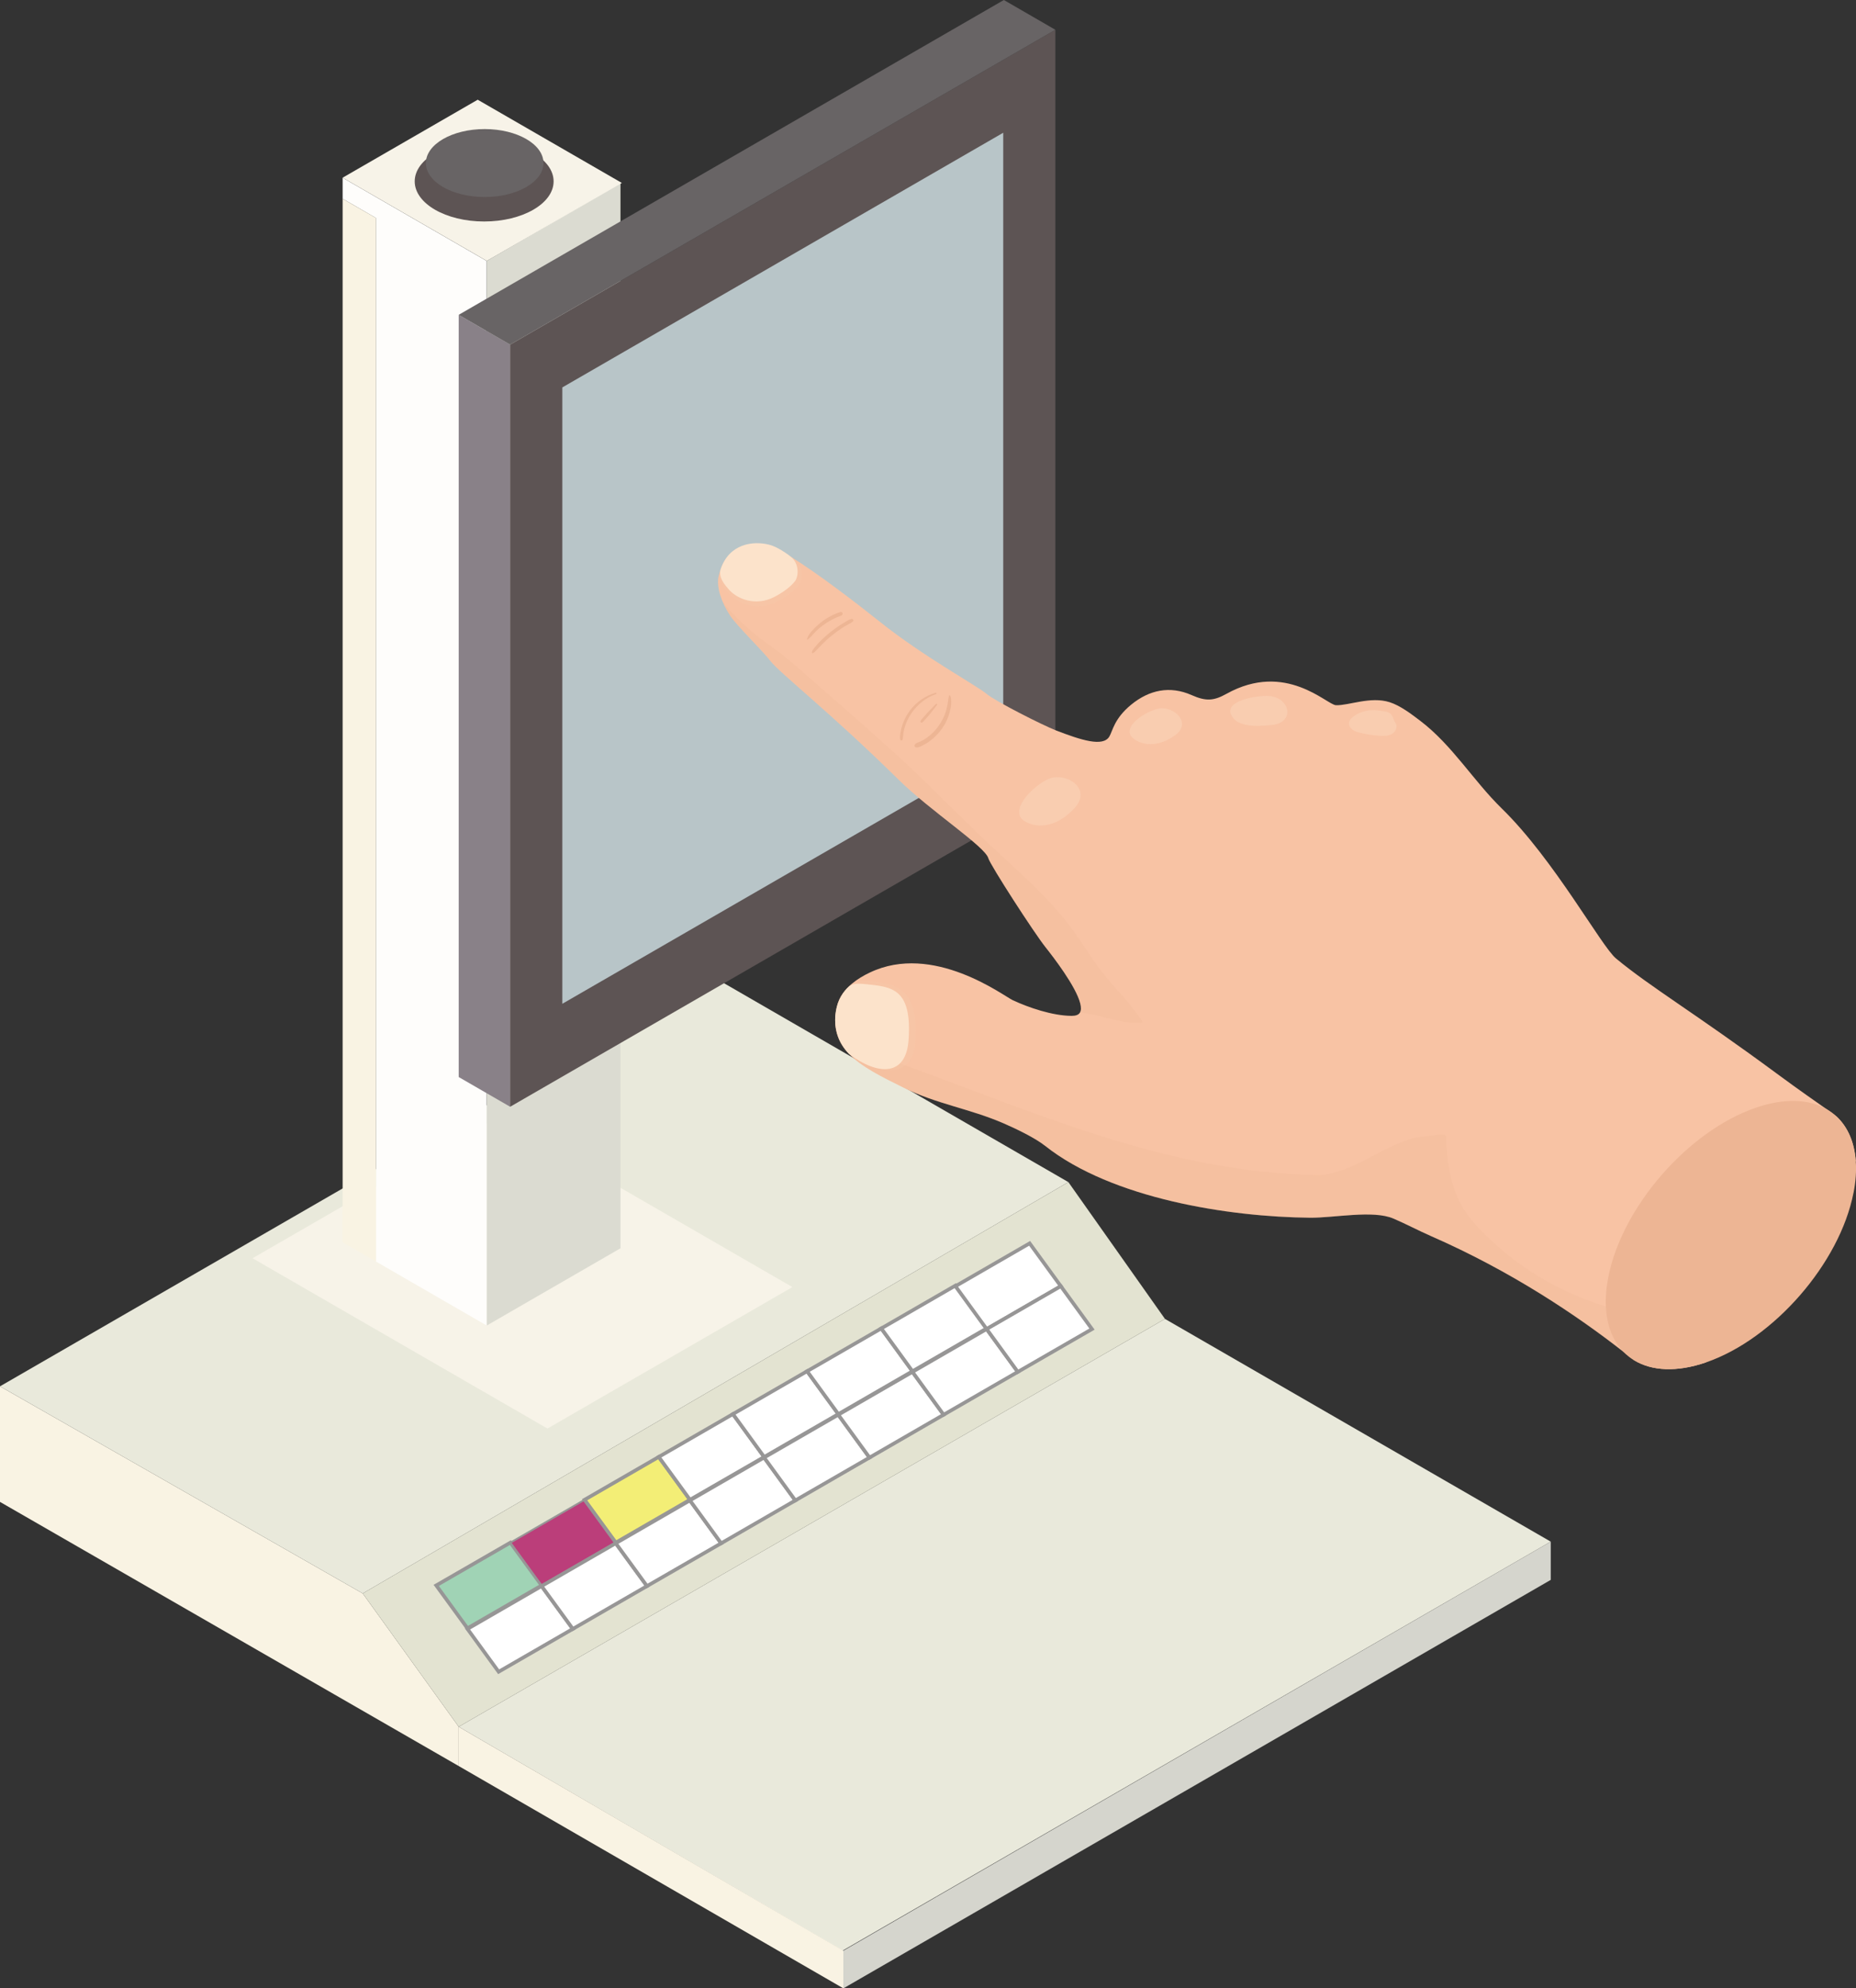
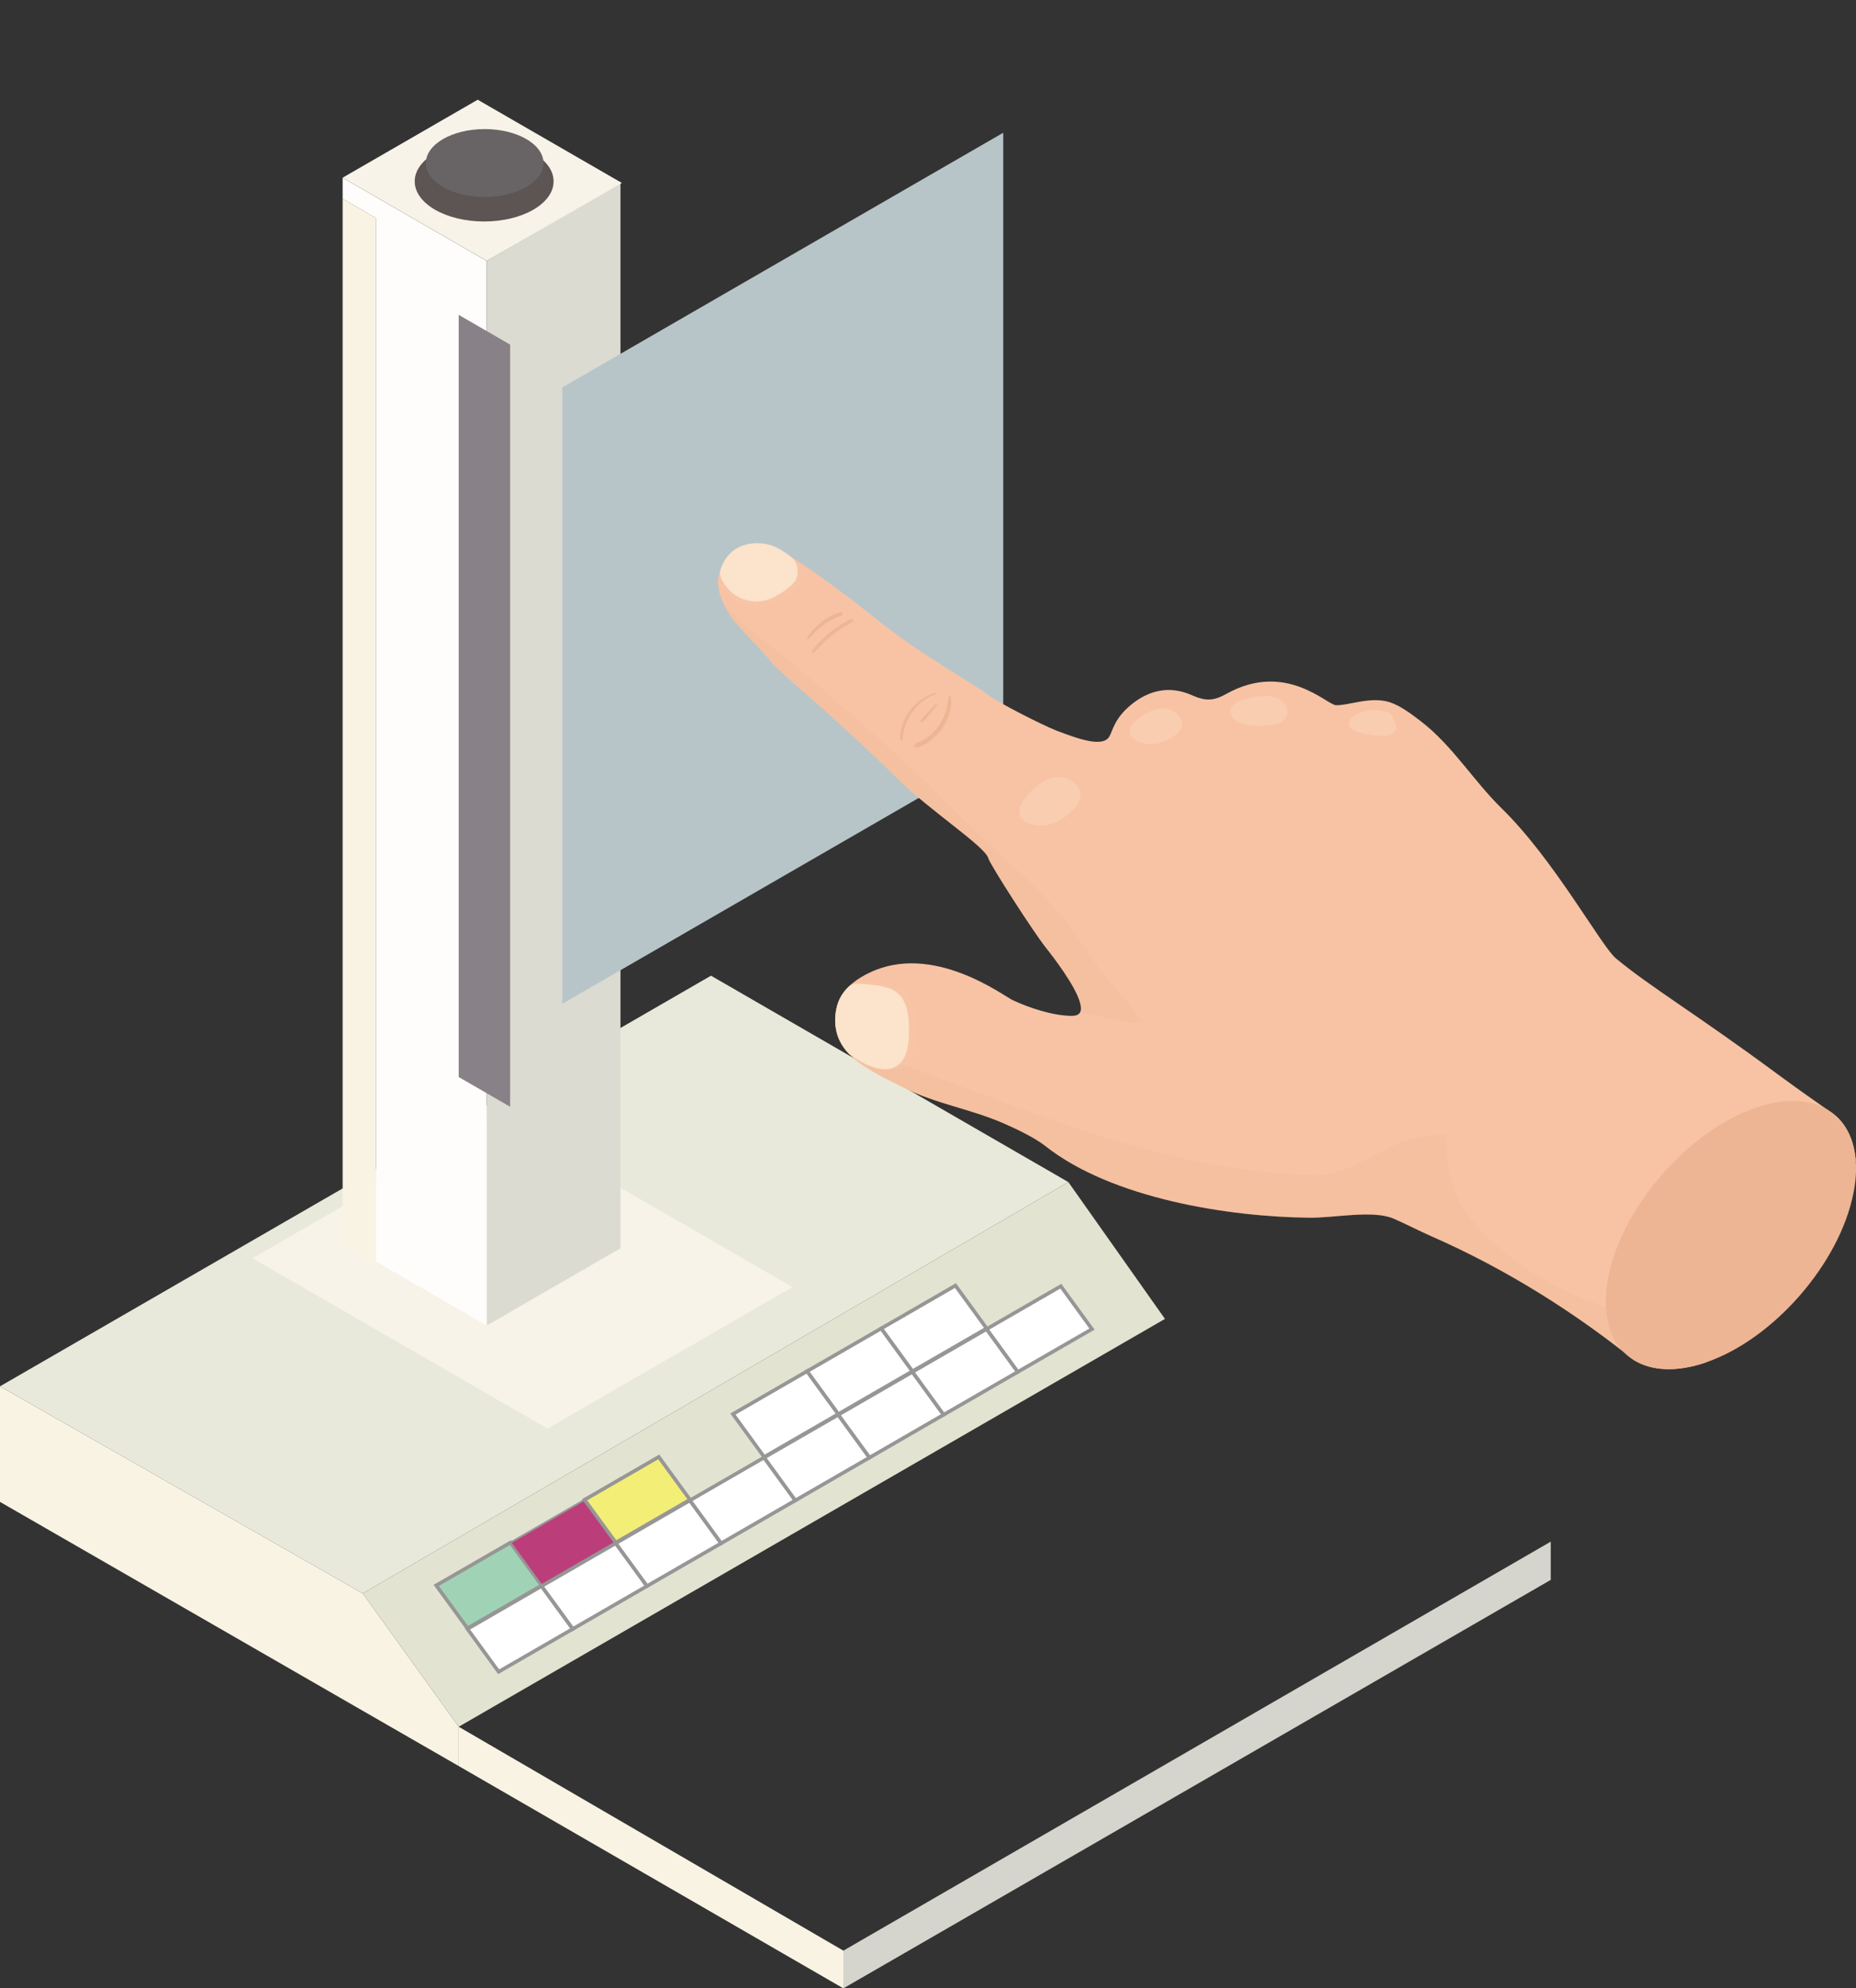
<svg xmlns="http://www.w3.org/2000/svg" viewBox="0 0 353.56 378.66">
  <rect x="0" y="0" width="353.56" height="378.66" fill="#333333" stroke="none" />
  <defs>
    <style>
      .cls-1 {
        fill: #f9cdb3;
      }

      .cls-1, .cls-2 {
        mix-blend-mode: multiply;
        opacity: .2;
      }

      .cls-1, .cls-2, .cls-3, .cls-4, .cls-5, .cls-6, .cls-7, .cls-8, .cls-9, .cls-10, .cls-11, .cls-12, .cls-13, .cls-14, .cls-15, .cls-16, .cls-17 {
        stroke-width: 0px;
      }

      .cls-18 {
        fill: #bb3e7a;
        stroke-width: .35px;
      }

      .cls-18, .cls-19, .cls-20, .cls-21 {
        stroke: #979696;
        stroke-miterlimit: 10;
      }

      .cls-2, .cls-13 {
        fill: #edb594;
      }

      .cls-22 {
        isolation: isolate;
      }

      .cls-19 {
        fill: #fff;
      }

      .cls-19, .cls-20, .cls-21 {
        stroke-width: .69px;
      }

      .cls-3 {
        opacity: .3;
      }

      .cls-3, .cls-12 {
        fill: #fce3cb;
      }

      .cls-20 {
        fill: #a0d3b5;
      }

      .cls-21 {
        fill: #f3ee76;
      }

      .cls-4 {
        fill: #f8c3a4;
      }

      .cls-5 {
        fill: #f7f3e8;
      }

      .cls-6 {
        fill: #f9f3e3;
      }

      .cls-7 {
        fill: #5d5454;
      }

      .cls-8 {
        fill: #898188;
      }

      .cls-9 {
        fill: #d5d5cd;
      }

      .cls-10 {
        fill: #dbdbd1;
      }

      .cls-11 {
        fill: #b8c5c8;
      }

      .cls-14 {
        fill: #e3e3d1;
      }

      .cls-15 {
        fill: #fefdfb;
      }

      .cls-16 {
        fill: #e9e9db;
      }

      .cls-17 {
        fill: #686465;
      }
    </style>
  </defs>
  <g class="cls-22">
    <g id="_レイヤー_2" data-name="レイヤー 2">
      <g id="_レイヤー_1-2" data-name="レイヤー 1">
        <g>
-           <polygon class="cls-16" points="160.51 371.48 295.41 293.59 221.92 251.17 87.38 328.84 160.51 371.48" />
          <polygon class="cls-6" points="160.66 378.66 160.66 371.48 87.38 328.84 87.38 336.32 160.66 378.66" />
          <polygon class="cls-9" points="160.66 371.48 160.66 378.66 295.41 300.87 295.41 293.59 160.66 371.48" />
          <polygon class="cls-6" points="0 264.01 0 286.02 87.38 336.32 87.38 328.84 69.1 303.45 0 264.01" />
          <polygon class="cls-16" points="69.1 303.45 0 264.01 135.44 185.81 203.52 225.12 69.1 303.45" />
          <polygon class="cls-14" points="69.1 303.45 87.38 328.84 221.92 251.17 203.52 225.12 69.1 303.45" />
          <polygon class="cls-5" points="94.78 212.68 150.95 245.11 104.29 272.05 48.11 239.62 94.78 212.68" />
          <path class="cls-15" d="m65.27,37.85s0-4,0-4l27.45,15.85v202.73l-21.11-12.19V41.51s-3.11-1.79-6.34-3.66Z" />
          <polygon class="cls-6" points="65.27 236.58 71.62 240.24 71.62 41.51 65.27 37.85 65.27 236.58" />
          <polygon class="cls-10" points="92.73 252.43 118.2 237.72 118.2 34.84 92.73 49.69 92.73 252.43" />
          <polygon class="cls-5" points="91 18.99 65.27 33.84 92.73 49.69 118.46 34.84 91 18.99" />
          <polygon class="cls-8" points="97.18 210.77 87.38 205.11 87.38 59.96 97.18 65.63 97.18 210.77" />
-           <polygon class="cls-7" points="97.18 210.77 201.04 150.81 201.04 5.67 97.18 65.63 97.18 210.77" />
          <polygon class="cls-11" points="107.12 191.16 191.11 142.67 191.11 25.28 107.12 73.78 107.12 191.16" />
-           <polygon class="cls-17" points="87.37 59.96 191.23 0 201.04 5.67 97.18 65.63 87.37 59.96" />
          <ellipse class="cls-7" cx="92.23" cy="34.54" rx="13.23" ry="7.64" />
          <ellipse class="cls-17" cx="92.33" cy="31.05" rx="11.2" ry="6.47" />
          <polygon class="cls-20" points="83.1 301.92 97.23 293.77 103.18 301.93 89.05 310.09 83.1 301.92" />
          <polygon class="cls-18" points="97.23 293.77 111.36 285.61 117.31 293.77 103.18 301.93 97.23 293.77" />
          <polygon class="cls-21" points="111.36 285.61 125.49 277.45 131.44 285.61 117.31 293.77 111.36 285.61" />
-           <polygon class="cls-19" points="125.49 277.45 139.62 269.29 145.57 277.46 131.44 285.61 125.49 277.45" />
          <polygon class="cls-19" points="139.62 269.29 153.75 261.13 159.7 269.3 145.57 277.46 139.62 269.29" />
          <polygon class="cls-19" points="153.75 261.13 167.88 252.98 173.82 261.14 159.7 269.3 153.75 261.13" />
          <polygon class="cls-19" points="167.88 252.98 182.01 244.82 187.95 252.98 173.82 261.14 167.88 252.98" />
-           <polygon class="cls-19" points="182.01 244.94 196.14 236.78 202.08 244.94 187.95 253.1 182.01 244.94" />
          <polygon class="cls-19" points="89.05 310.21 103.17 302.05 109.12 310.21 94.99 318.37 89.05 310.21" />
          <polygon class="cls-19" points="103.17 302.05 117.3 293.89 123.25 302.05 109.12 310.21 103.17 302.05" />
          <polygon class="cls-19" points="117.3 293.89 131.43 285.73 137.38 293.9 123.25 302.05 117.3 293.89" />
          <polygon class="cls-19" points="131.43 285.73 145.56 277.57 151.51 285.74 137.38 293.9 131.43 285.73" />
          <polygon class="cls-19" points="145.56 277.57 159.69 269.42 165.64 277.58 151.51 285.74 145.56 277.57" />
          <polygon class="cls-19" points="159.69 269.42 173.82 261.26 179.76 269.42 165.64 277.58 159.69 269.42" />
          <polygon class="cls-19" points="173.82 261.26 187.95 253.1 193.89 261.26 179.76 269.42 173.82 261.26" />
          <polygon class="cls-19" points="187.95 253.1 202.08 244.94 208.02 253.11 193.89 261.26 187.95 253.1" />
          <g>
            <g>
              <path class="cls-4" d="m353.51,221.15c-.25.09-.47.19-.62.29-3.55,2.26-11.51,9.25-17.64,17.76-3.8,5.28-6.96,11.01-9.38,17.04-.28.72-.59,1.87-.88,3.2-5.6,1.92-10.33,1.64-13.69-.39-.66-.53-1.35-1.08-2.06-1.63-8.79-6.87-21.31-15.32-36.68-22.04-2.41-1.06-4.69-2.28-7.12-3.32-3.88-1.67-11.31-.11-15.88-.16-15.4-.14-37.74-3.62-50.46-13.68-1.95-1.55-5.69-3.33-7.98-4.32-6.38-2.76-12.74-3.66-18.96-6.75-4.22-2.09-8.04-3.96-10.44-6.47-2.16-2.25-3.17-5.02-2.31-8.95.4-1.82,1.52-3.27,2.91-4.42,1.03-.86,2.21-1.55,3.36-2.09,12.07-5.78,25.48,4.43,27.23,5.25,2.95,1.38,7.54,2.97,11.22,2.99,1.59.01,2.05-.78,1.65-2.37-.81-3.25-5.18-8.9-6.62-10.71-2.18-2.74-10.52-15.64-10.88-16.93-.64-2.27-10.98-8.94-17.11-14.98-13.17-12.97-22.71-20.35-24.44-22.63-1.37-1.82-6.37-6.67-7.62-8.57-1.87-2.85-2.46-5.31-2.31-6.95.07-.83.56-2.2.79-2.69,1.89-4.1,6.06-4.39,8.98-3.65.91.23,2.35.99,4.09,2.06,5.03,3.1,12.54,8.85,16.87,12.31,8.33,6.67,18.5,12.18,20.43,13.81,1.61,1.36,10.52,5.89,13.17,6.93,4.81,1.86,8.98,3.2,10.19,1.18.65-1.08.89-3.38,4.16-6.07,3.45-2.82,7.37-3.66,11.53-1.82,2.79,1.24,4.27,1.06,6.63-.25,11.29-6.28,19.12,2.11,20.85,2.17,2.43.09,6.58-1.74,10.24-.57,2.04.66,4.09,2.23,5.78,3.51,6.13,4.65,10.13,11.41,15.54,16.7,10.04,9.79,18.99,26.28,21.79,28.59,6.64,5.5,15.04,10.42,30.53,21.85,4.86,3.59,7.39,5.29,9.54,6.82.01.01.03.01.04.02.66.47,1.28.93,1.92,1.42,2.11,1.98,3.39,4.88,3.65,8.51Z" />
              <path class="cls-2" d="m217.61,194.79c.5-.04-3.32-4.66-3.49-4.85-1.61-1.72-3.17-3.48-4.58-5.36-1.92-2.55-3.56-5.3-5.47-7.87-4.04-5.45-9.17-9.94-14.12-14.53-4.68-4.33-9.12-8.83-13.67-13.27-4.95-4.83-10.16-9.39-15.36-13.94-3.3-2.89-6.61-5.78-9.91-8.67-2.77-2.43-5.98-4.36-8.7-6.81-1.5-1.35-3.18-2.98-4.6-4.81.35.81.8,1.67,1.39,2.57,1.25,1.9,6.25,6.75,7.62,8.57,1.73,2.28,11.27,9.66,24.44,22.63,6.13,6.03,16.47,12.7,17.11,14.98.36,1.29,8.71,14.19,10.88,16.93,1.43,1.81,5.81,7.46,6.62,10.71.19.77.18,1.35-.06,1.75,4.01.39,7.74,2.25,11.89,1.95Z" />
              <path class="cls-2" d="m281.26,233.4c-4.39-4.64-5.59-10.17-5.77-17.02.14-.73-3.79.02-6.12.32-6.4,1.78-11.91,6.76-18.03,7.08-29.44-.44-54.41-12.12-82-22.03-4.47-1.4-9.37-4.35-10.18-8.48-.32,3.14.68,5.48,2.55,7.42,2.4,2.51,6.22,4.38,10.44,6.47,6.23,3.09,12.58,4,18.96,6.75,2.29.99,6.03,2.77,7.98,4.32,12.73,10.06,35.07,13.54,50.46,13.68,4.57.04,12-1.51,15.88.16,2.43,1.04,4.71,2.26,7.12,3.32,15.37,6.72,27.89,15.16,36.68,22.04.71.55,1.4,1.1,2.06,1.63,3.35,2.03,8.09,2.31,13.69.39.29-1.34.6-2.48.88-3.2.52-1.29,1.07-2.56,1.66-3.82-16.97-.95-33.31-5.11-46.27-19.03Z" />
              <path class="cls-1" d="m162.07,200.75c-4.08-3.97-3.48-9.47-.94-12.28,1.08-1.2,1.87-1.93,4.48-1.64,5.26.59,9.37,1.37,8.78,11.35-.39,7.08-6.17,6.92-12.31,2.57Z" />
              <path class="cls-12" d="m161.72,200.7c-3.7-3.86-3.08-9.28-.71-12.09,1.01-1.2,1.58-1.44,3.98-1.18,4.83.51,8.77.74,8.09,10.58-.45,6.98-5.77,6.9-11.36,2.69Z" />
              <path class="cls-1" d="m152.17,111.41c-.89,1.18-2.57,2.35-4.15,3.16-3.82,1.95-7.51.37-9.16-1.54-.64-.74-2.14-2.41-1.61-4.01,1.71-5.18,6.5-5.78,9.77-4.95.96.24,2.67,1.08,4.35,2.44,1.68,1.36,1.58,3.87.8,4.9Z" />
              <path class="cls-12" d="m151.43,110.69c-.85,1.12-2.44,2.23-3.94,3-3.62,1.85-7.12.35-8.68-1.46-.61-.7-2.03-2.28-1.53-3.8,1.62-4.91,6.17-5.48,9.27-4.69.91.23,2.53,1.02,4.12,2.31,1.59,1.29,1.5,3.67.76,4.65Z" />
            </g>
            <path class="cls-13" d="m353.08,227.17c-2.61,13.39-15.18,27.84-28.08,32.28,0,0,0,0,0,0-5.6,1.92-10.33,1.64-13.69-.39-.76-.45-1.45-1-2.06-1.63-2.92-3.01-4.1-7.93-2.88-14.19,2.61-13.4,15.18-27.84,28.08-32.28,5.47-1.88,10.11-1.66,13.46.24.01.01.03.01.04.02.69.4,1.34.87,1.92,1.42,2.11,1.98,3.39,4.88,3.65,8.51.13,1.83,0,3.84-.43,6.02Z" />
            <path class="cls-3" d="m215.28,139.84c.14.38.45.68.77.92,1.14.83,2.64,1.1,4.03.89,1.4-.21,2.7-.86,3.84-1.69,2.9-2.13.24-5.06-2.62-5.08-1.84-.01-6.86,2.71-6.02,4.96Z" />
            <path class="cls-3" d="m194.41,155.62c.25.44.68.75,1.12.97,1.54.79,3.38.78,5,.21,1.62-.57,3.04-1.67,4.22-2.97,3.01-3.3-.79-6.36-4.2-5.75-2.2.39-7.62,4.9-6.15,7.54Z" />
            <path class="cls-3" d="m235,136.83c.57.66,1.43,1,2.28,1.19,1.62.35,3.31.2,4.97.05,4.25-.39,3.7-4.79-.04-5.47-2.01-.37-10.2.8-7.2,4.23Z" />
            <path class="cls-3" d="m257.91,136.39c-.43.3-.84.7-.92,1.21-.08.52.23,1.04.65,1.36.42.32.94.47,1.45.59,1.26.31,2.55.5,3.84.57.75.04,1.55.03,2.2-.34.66-.37,1.11-1.21.81-1.9-.11-.26-.31-.47-.4-.74-.5-1.62-1.13-1.59-2.98-1.84-1.62-.22-3.31.13-4.66,1.08Z" />
            <path class="cls-13" d="m162.18,117.87c-.41.1-.78.35-1.14.56-.38.22-.75.45-1.12.69-.7.46-1.38.97-2.03,1.5-.66.55-1.29,1.13-1.88,1.74-.29.3-.56.62-.82.95-.25.32-.49.57-.53.98,0,.06.07.12.13.1.36-.13.56-.39.82-.66.29-.3.58-.6.87-.9.58-.6,1.19-1.17,1.84-1.7.64-.53,1.3-1.01,2-1.47.35-.23.71-.45,1.07-.65.36-.21.76-.38,1.08-.65.24-.2-.02-.57-.29-.5Z" />
            <path class="cls-13" d="m160.09,116.55c-1.37.44-2.6,1.11-3.73,2-.55.44-1.07.92-1.54,1.44-.46.51-.91,1.05-1.08,1.73-.01.06.05.12.11.08.53-.37.92-.88,1.36-1.35.47-.49.98-.94,1.52-1.34,1.07-.8,2.29-1.44,3.55-1.89.41-.15.24-.8-.18-.66Z" />
            <path class="cls-13" d="m178.24,131.93c-1.93.55-3.64,1.73-4.85,3.32-.61.8-1.09,1.69-1.43,2.64-.17.47-.3.95-.39,1.45-.09.49-.2,1.02-.08,1.51.05.23.38.21.44,0,.12-.44.11-.91.18-1.36.08-.45.19-.9.34-1.33.31-.91.76-1.76,1.32-2.54,1.14-1.57,2.71-2.81,4.54-3.44.16-.05.09-.29-.07-.25Z" />
            <path class="cls-13" d="m178.29,134.06c-.51.53-1.03,1.06-1.54,1.59-.25.26-.48.55-.72.82-.23.27-.54.55-.68.88-.07.18.17.33.32.24.16-.09.27-.23.39-.36.12-.14.24-.27.36-.41.24-.27.49-.54.72-.83.45-.58.9-1.15,1.36-1.73.11-.14-.07-.34-.2-.2Z" />
            <path class="cls-13" d="m180.95,132.41s-.1-.05-.12,0c-.19.43-.19.94-.27,1.39-.09.52-.18,1.03-.33,1.54-.3,1-.78,1.95-1.37,2.81-.59.87-1.34,1.64-2.19,2.26-.41.3-.84.56-1.29.78-.37.18-1.07.31-1.18.77-.02.08,0,.19.07.25.42.34,1.01-.03,1.42-.22.5-.24.97-.52,1.41-.85.93-.68,1.74-1.51,2.4-2.46.65-.93,1.13-1.98,1.42-3.08.14-.53.26-1.1.28-1.65.02-.48.02-1.12-.24-1.55Z" />
          </g>
        </g>
      </g>
    </g>
  </g>
</svg>